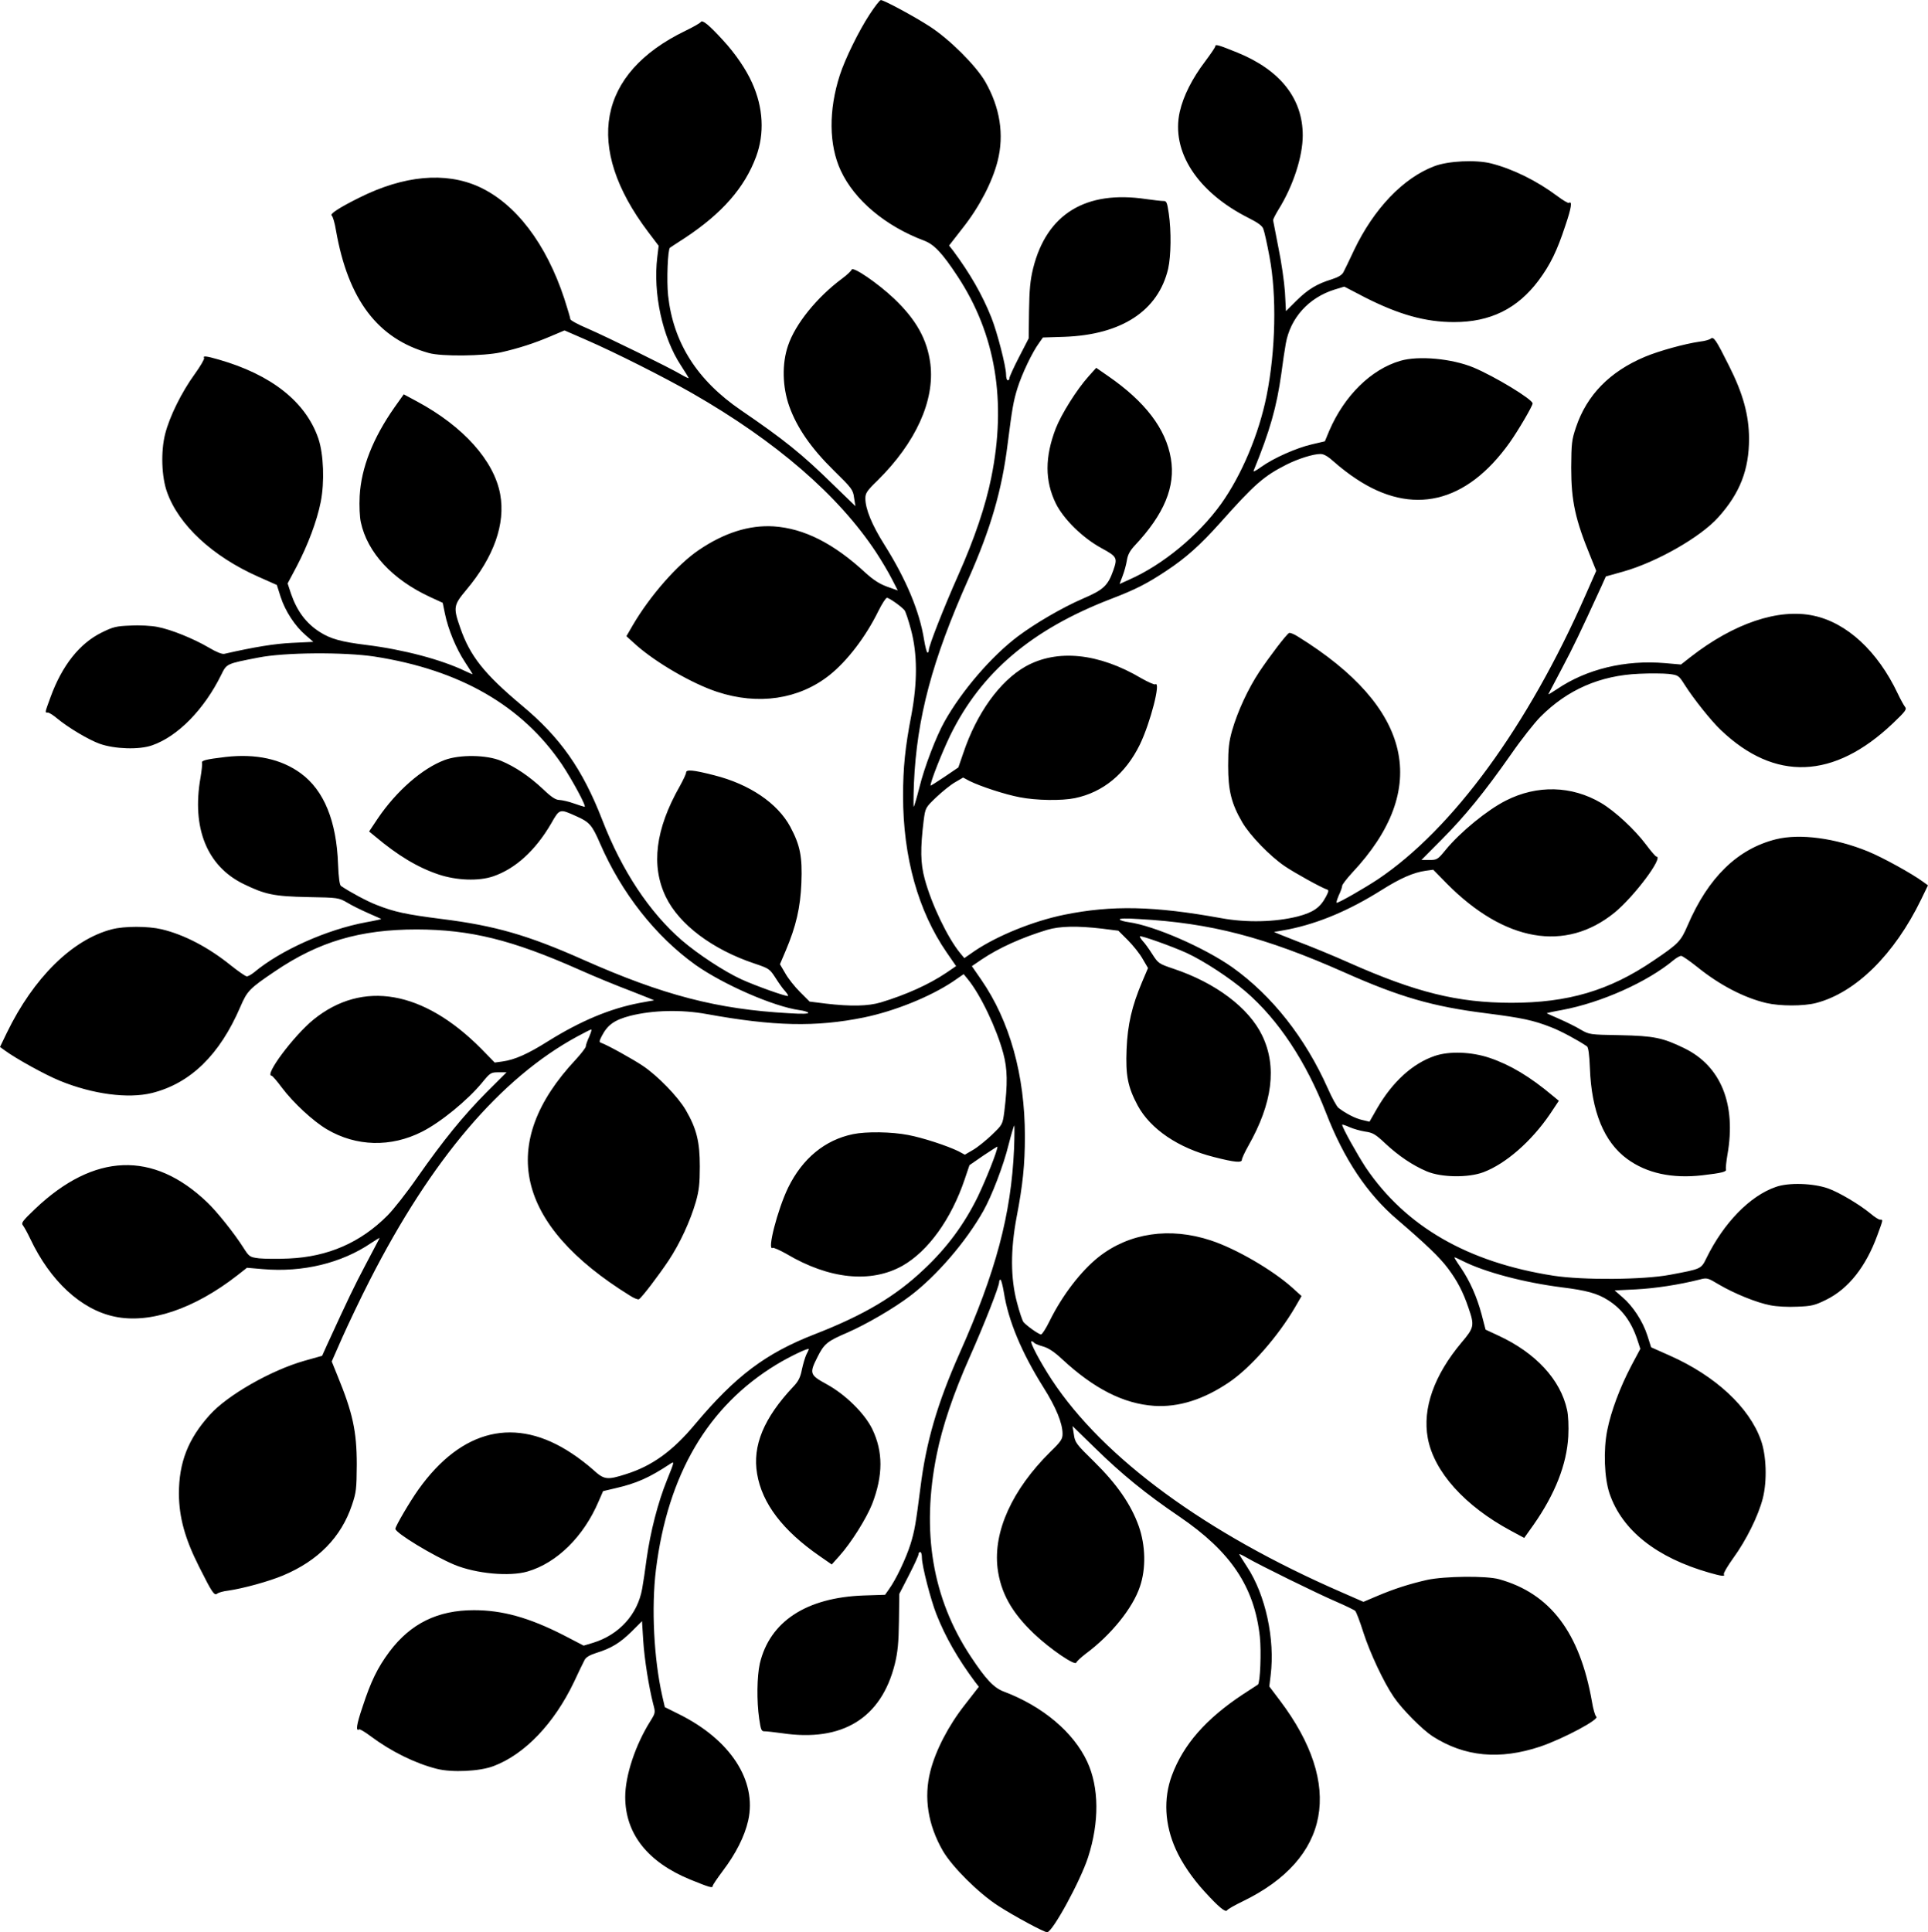
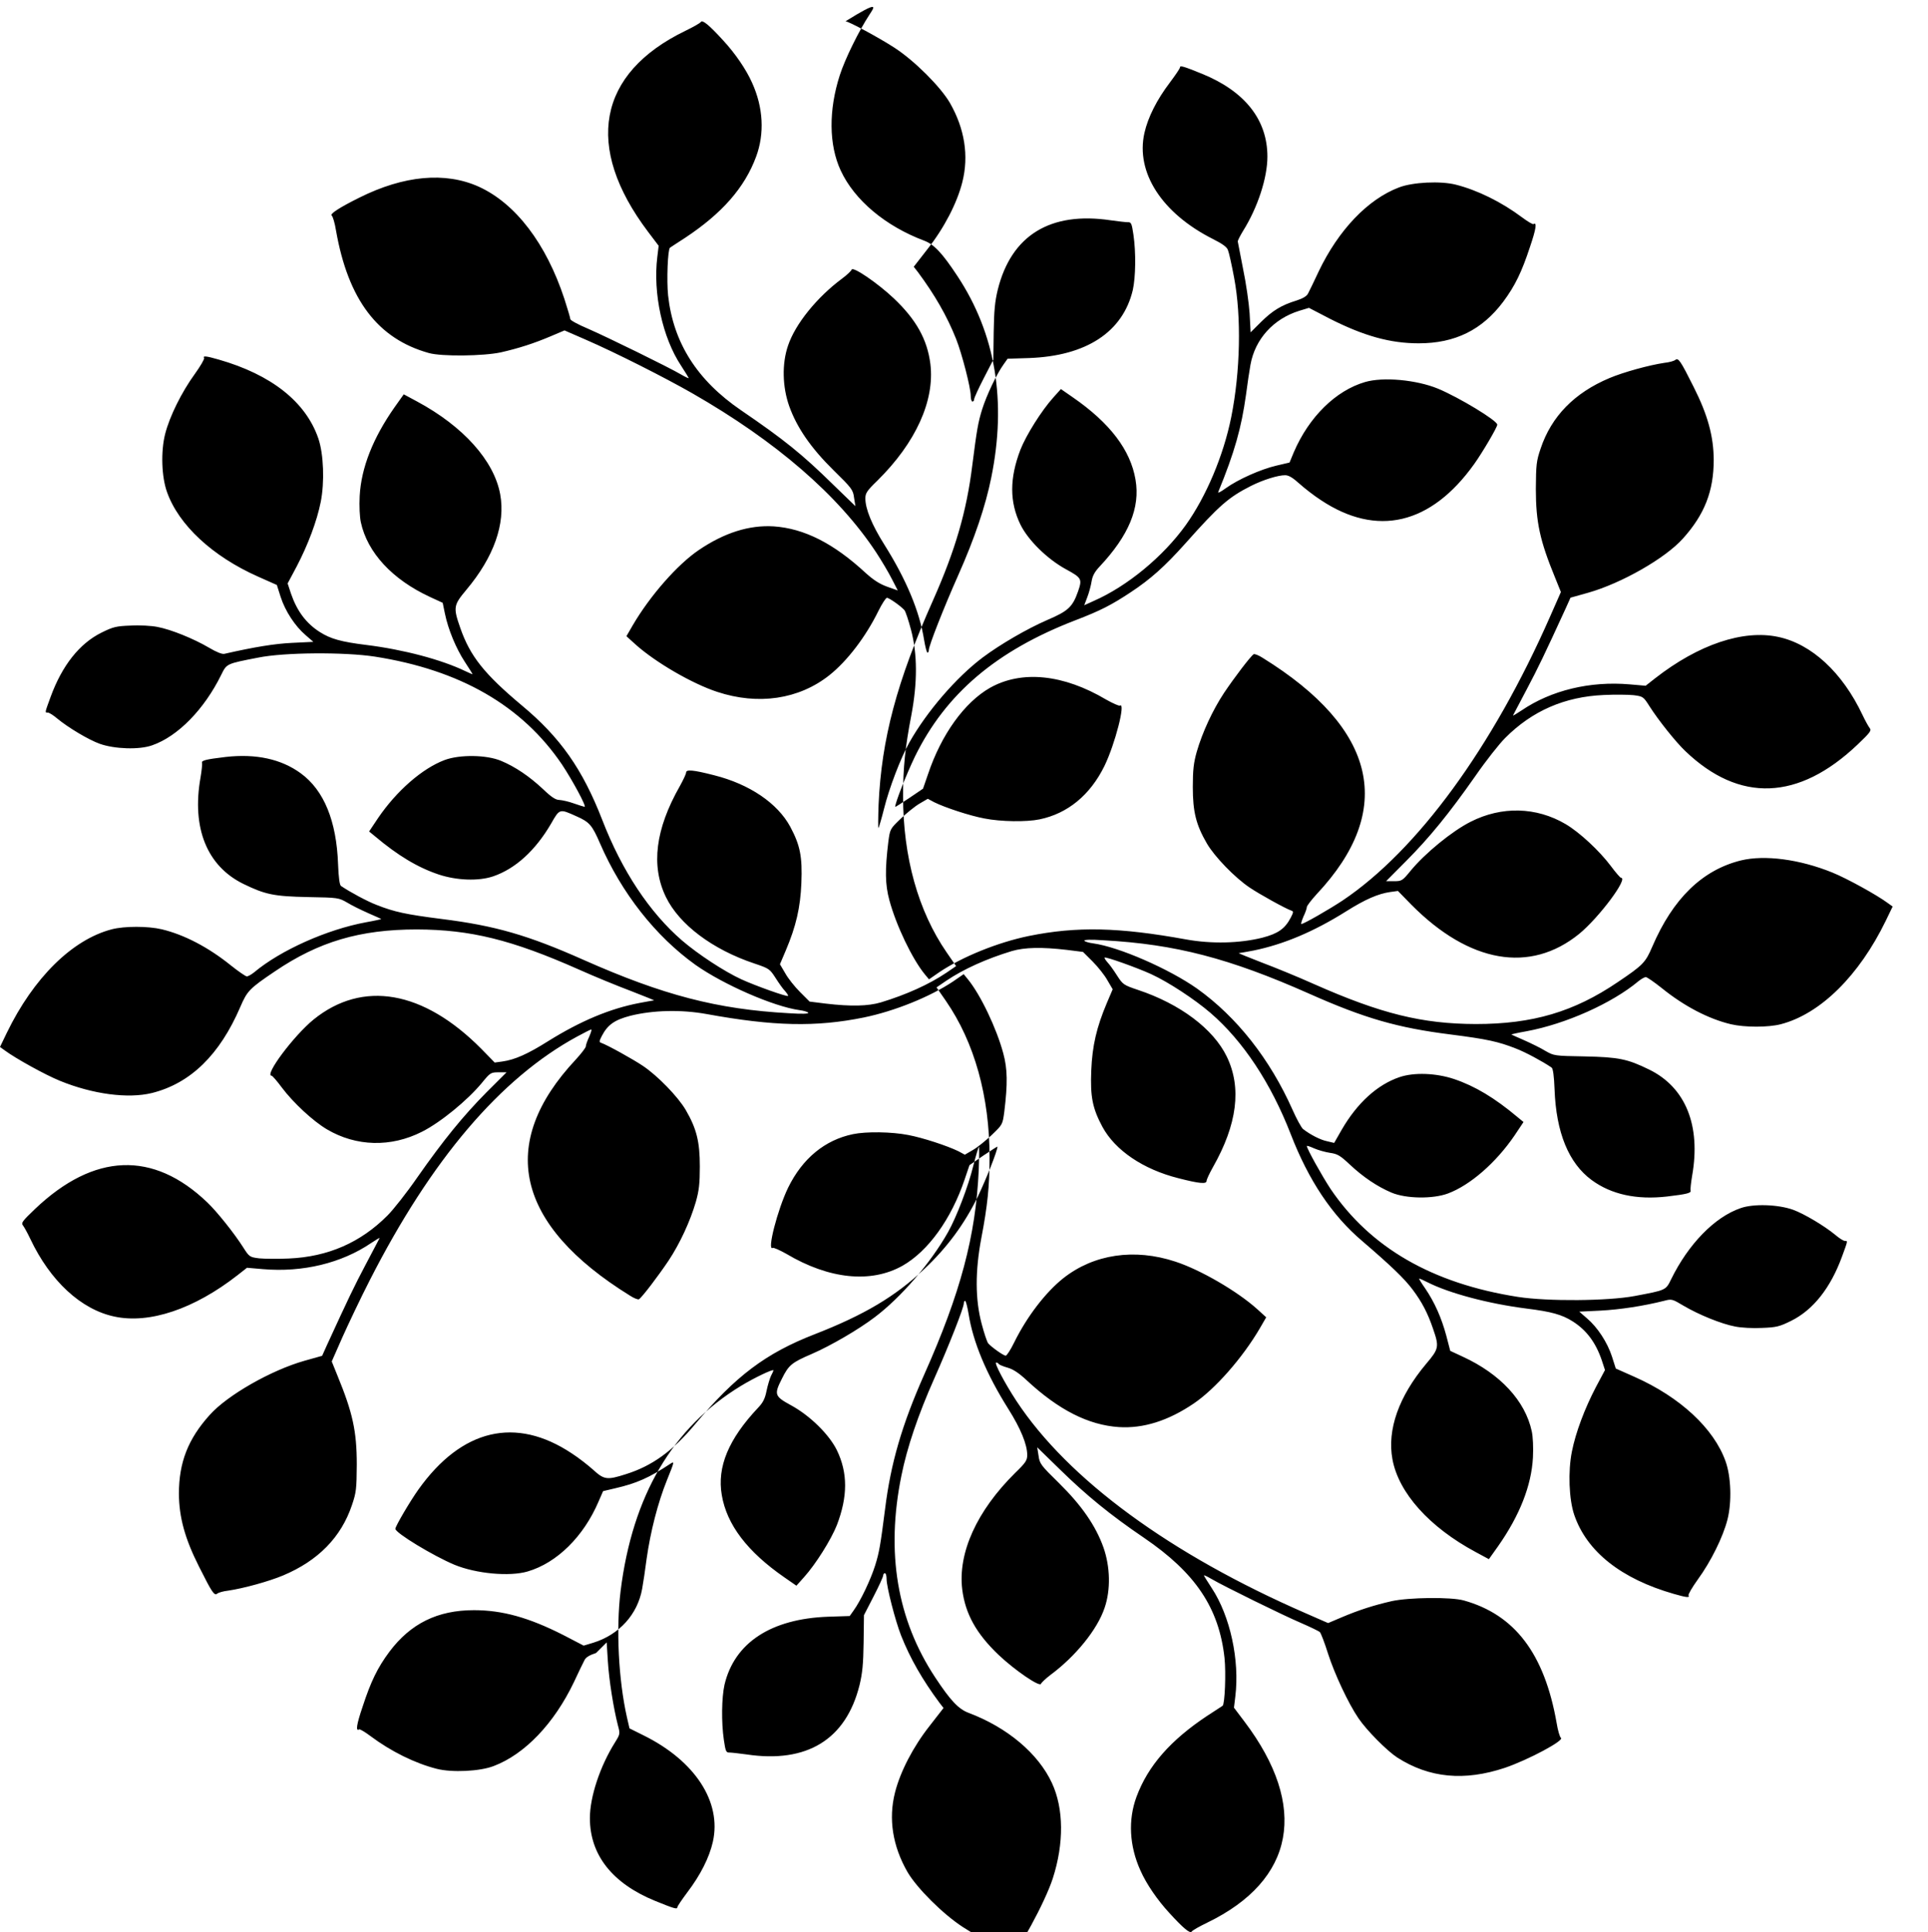
<svg xmlns="http://www.w3.org/2000/svg" version="1.1" id="Layer_1" x="0px" y="0px" width="60px" height="60.127px" viewBox="1194.123 0 60 60.127" enable-background="new 1194.123 0 60 60.127" xml:space="preserve">
  <g transform="translate(0,1247) scale(0.1,-0.1)">
-     <path d="M12211.825,12465.468c-3.379-5.166-7.637-13.857-9.248-18.867c-3.516-10.879-3.408-21.694,0.273-29.639   c4.268-9.224,13.926-17.323,25.986-21.854c3.105-1.172,5.615-3.838,10.361-11.035c11.846-17.959,15.371-38.857,10.508-62.734   c-1.758-8.74-5.166-18.867-10.293-30.381c-4.482-10.078-9.131-21.914-9.131-23.242c0-0.43-0.156-0.801-0.42-0.801   c-0.215,0-0.693,1.811-1.064,4.047c-1.396,8.746-5.498,18.658-12.344,29.537c-3.896,6.176-5.918,11.133-5.918,14.389   c0,1.656,0.479,2.398,3.789,5.596c11.904,11.777,17.832,24.84,16.445,36.246c-0.967,7.627-4.375,13.754-11.318,20.365   c-5.127,4.85-12.822,10.074-13.184,9.004c-0.156-0.424-1.436-1.645-2.949-2.768c-7.842-5.811-14.619-14.18-16.855-20.898   c-1.924-5.596-1.758-12.789,0.371-18.814c2.402-6.719,6.787-13.057,13.828-19.984c5.654-5.547,6.035-6.025,6.357-8.531l0.42-2.611   l-6.885,6.66c-9.766,9.594-15.371,14.072-28.711,23.184c-13.672,9.33-21.084,21.006-22.695,35.717   c-0.488,4.639-0.117,14.336,0.586,14.869c0.117,0.059,2.236,1.498,4.746,3.096c11.436,7.568,18.477,15.561,22.051,25.214   c2.666,7.192,2.246,15.293-1.23,22.969c-1.865,4.214-5.273,9.17-9.014,13.223c-4.326,4.746-6.465,6.499-6.943,5.752   c-0.205-0.366-2.402-1.597-4.814-2.764c-27.324-13.223-31.592-36.094-11.631-62.528l3.311-4.371l-0.42-3.467   c-1.387-11.299,1.592-25.049,7.363-33.793c1.328-2.027,2.393-3.785,2.393-3.893c0-0.16-1.016,0.322-2.295,1.064   c-3.77,2.242-23.271,11.783-29.033,14.287c-3.047,1.279-5.498,2.613-5.498,2.984c0,0.322-0.85,3.203-1.865,6.342   c-5.654,17.168-15.156,29.639-26.631,34.868c-10.42,4.688-23.291,3.516-37.168-3.413c-6.24-3.096-9.336-5.121-8.584-5.596   c0.322-0.219,0.957-2.299,1.328-4.643c3.799-21.582,13.027-33.688,28.896-38.111c3.994-1.123,17.012-0.957,22.412,0.211   c5.605,1.283,10.244,2.773,15.527,5.014l4.277,1.812l6.719-2.93c9.082-3.945,24.395-11.68,33.057-16.637   c26.035-14.922,45.469-31.713,57.207-49.512c1.719-2.621,3.955-6.4,4.912-8.32l1.816-3.52l-3.311,1.176   c-2.354,0.85-4.268,2.08-6.729,4.312c-9.922,9.174-19.111,13.812-28.555,14.453c-7.627,0.473-15.381-1.973-23.32-7.359   c-6.621-4.477-15.156-14.18-20.557-23.402l-1.973-3.414l2.881-2.607c6.191-5.541,17.559-12.152,25.361-14.711   c12.754-4.209,25.4-2.35,34.902,5.17c5.508,4.371,11.328,11.939,15.264,19.99c1.123,2.236,2.305,4.102,2.666,4.102   c0.703,0,4.434-2.66,5.449-3.838c0.371-0.479,1.27-3.197,2.031-6.074c2.031-7.568,2.031-16.42,0.117-26.596   c-1.943-10.029-2.578-16.367-2.578-25.166c0-19.029,4.707-35.816,13.564-48.668l2.939-4.258l-3.047-2.08   c-5.391-3.627-12.49-6.826-20.391-9.219c-3.994-1.176-9.346-1.283-17.08-0.375l-5.078,0.635l-2.988,2.988   c-1.65,1.65-3.73,4.262-4.58,5.811l-1.66,2.822l1.816,4.268c3.203,7.568,4.541,13.324,4.854,21   c0.332,8.16-0.361,11.725-3.467,17.535c-3.955,7.305-12.646,13.223-23.643,15.996c-6.621,1.703-8.76,1.865-8.76,0.85   c0-0.426-0.908-2.35-1.973-4.264c-7.578-13.324-9.023-24.736-4.326-34.438c4.16-8.574,14.473-16.357,27.588-20.732   c4.6-1.543,4.756-1.705,6.582-4.531c1.016-1.602,2.334-3.467,2.988-4.107c0.576-0.688,1.006-1.332,0.85-1.436   c-0.371-0.322-10.098,3.145-14.521,5.172c-5.332,2.451-13.447,7.783-18.418,12.045c-10.137,8.746-18.74,21.695-24.873,37.578   c-6.133,15.781-13.027,25.641-25.098,35.664c-11.572,9.703-16.006,15.24-19.053,23.984c-2.285,6.504-2.129,7.145,1.875,11.939   c8.545,10.186,12.217,20.527,10.518,29.746c-1.924,10.443-11.484,21.107-25.85,28.838l-4.16,2.236l-2.881-4.053   c-6.719-9.59-10.352-18.814-10.83-27.559c-0.166-3.145,0-6.553,0.361-8.209c2.041-9.434,9.785-17.803,21.523-23.236l3.945-1.816   l0.693-3.355c1.016-4.961,3.477-10.879,6.201-15.033c1.328-2.021,2.402-3.73,2.402-3.838c0-0.049-1.025,0.375-2.246,0.961   c-7.412,3.574-19.219,6.715-30.859,8.154c-7.725,0.957-11.045,1.865-14.404,4c-4.287,2.719-7.148,6.557-9.023,12.045l-1.016,3.092   l2.842,5.332c3.457,6.611,6.279,14.072,7.461,20.039c1.221,6.133,0.908,14.873-0.742,19.727   c-3.906,11.406-14.629,19.877-31.025,24.57c-3.896,1.123-5.01,1.23-4.531,0.479c0.146-0.318-1.123-2.5-2.881-4.951   c-4.111-5.654-7.852-13.223-9.238-18.662c-1.396-5.488-1.123-13.379,0.586-18.121c3.633-10.234,14.15-19.99,28.301-26.279   l5.869-2.611l1.172-3.682c1.436-4.479,4.531-9.166,7.793-11.939l2.393-2.08l-6.621-0.316c-5.479-0.264-11.67-1.275-21.084-3.414   c-0.693-0.156-2.451,0.533-4.785,1.924c-4.707,2.77-11.748,5.645-16.025,6.451c-1.816,0.371-5.557,0.586-8.32,0.42   c-4.541-0.156-5.508-0.42-9.082-2.184c-6.875-3.408-12.275-10.234-15.859-20.039c-1.855-5.068-1.807-4.854-0.85-4.854   c0.43,0,1.758-0.854,2.939-1.859c3.418-2.832,9.766-6.617,13.193-7.842c4.629-1.65,12.324-1.92,16.328-0.479   c7.998,2.768,16.221,11.195,21.514,21.963c1.709,3.467,1.592,3.408,11.475,5.326c8.164,1.656,26.797,1.758,36.25,0.322   c26.631-4.154,45.947-15.303,58.34-33.637c3.311-5.01,7.686-13.111,6.992-13.111c-0.273,0.055-1.768,0.484-3.369,1.064   c-1.592,0.586-3.623,1.016-4.473,1.07c-1.123,0-2.471,0.854-5.068,3.354c-4.277,4-8.604,6.934-13.037,8.799   c-4.531,1.92-12.91,2.021-17.617,0.264c-6.943-2.611-14.941-9.59-20.713-18.07l-2.773-4.156l1.816-1.488   c7.158-6.025,13.301-9.707,19.805-11.891c5.605-1.865,12.432-2.133,16.982-0.586c6.885,2.35,13.125,7.994,18.037,16.422   c2.666,4.688,2.627,4.633,7.842,2.289c4.121-1.816,4.922-2.777,7.412-8.529c6.689-15.406,17.256-28.838,29.697-37.744   c8.701-6.129,24.277-12.949,32.334-14.068c1.289-0.16,2.52-0.537,2.734-0.795c0.166-0.381-2.021-0.43-6.035-0.166   c-22.305,1.23-39.072,5.6-63.848,16.582c-17.354,7.725-27.588,10.658-44.141,12.734c-11.25,1.439-14.736,2.188-20.283,4.375   c-2.939,1.117-8.281,3.998-11.104,5.912c-0.42,0.27-0.752,2.617-0.908,6.773c-0.479,13.428-4.375,22.973-11.572,28.252   c-6.094,4.473-13.984,6.182-23.398,5.117c-6.348-0.752-7.627-1.123-7.363-1.865c0.098-0.322-0.107-2.402-0.479-4.586   c-2.773-15.674,2.031-27.504,13.34-33.051c6.777-3.301,9.443-3.887,20.195-4.102c9.326-0.166,9.482-0.215,12.1-1.709   c1.455-0.904,4.434-2.344,6.582-3.301c2.129-0.908,3.945-1.758,4.043-1.816c0.059-0.049-2.031-0.533-4.736-1.012   c-12.129-2.236-26.592-8.686-34.814-15.566c-0.859-0.688-1.865-1.273-2.305-1.273c-0.371,0-2.607,1.543-4.951,3.408   c-6.992,5.648-14.58,9.594-21.523,11.244c-4.307,1.016-11.621,1.016-15.518,0c-12.344-3.197-24.395-15.137-32.676-32.191   l-2.139-4.43l1.553-1.117c3.311-2.451,12.539-7.568,17.139-9.43c10.195-4.16,21.133-5.6,28.555-3.789   c12.012,2.984,21.143,11.885,27.549,26.812c2.129,4.955,2.822,5.703,10.732,11.035c13.662,9.271,26.523,13.061,44.189,13.061   c16.709-0.059,29.512-3.197,50.439-12.475c4.863-2.184,12.168-5.166,16.289-6.715c4.092-1.602,7.314-2.881,7.1-2.881   c-0.156,0-2.188-0.375-4.492-0.801c-9.229-1.758-18.35-5.596-28.447-11.879c-6.348-4.004-10.41-5.816-14.307-6.348l-2.344-0.322   l-4.219,4.32c-17.988,18.125-36.875,21.432-52.158,9.059c-6.143-5.006-15.488-17.48-13.027-17.48c0.215,0,1.67-1.65,3.164-3.682   c3.564-4.742,9.707-10.445,14.033-13.004c9.131-5.381,19.912-5.648,29.57-0.746c5.82,2.934,14.199,9.809,18.682,15.244   c2.568,3.145,2.773,3.252,5.176,3.252h2.461l-6.25-6.236c-7.314-7.412-13.35-14.814-21.572-26.547   c-3.242-4.688-7.412-9.971-9.229-11.777c-8.379-8.424-18.516-12.848-30.693-13.379c-3.408-0.166-7.578-0.107-9.229,0.049   c-2.988,0.375-3.105,0.482-4.971,3.412c-2.773,4.371-8.223,11.197-11.211,14.023c-16.816,16.094-35.176,15.4-53.535-2.025   c-3.955-3.789-4.434-4.375-3.799-5.172c0.381-0.482,1.387-2.295,2.246-4.105c6.24-13.219,15.859-22.066,26.211-24.248   c10.889-2.35,24.824,2.338,38.34,12.891l2.92,2.295l4.971-0.426c12.383-1.064,24.443,1.865,33.633,8.102   c1.592,1.064,2.764,1.762,2.666,1.547c-0.107-0.215-2.031-3.838-4.268-8.105c-3.584-6.762-5.449-10.658-12.178-25.316l-1.436-3.199   l-5.498-1.547c-10.361-2.93-24.033-10.713-29.521-16.895c-6.719-7.461-9.551-14.766-9.551-24.463   c0.039-7.311,1.855-13.971,6.24-22.662c4.121-8.207,4.756-9.164,5.713-8.418c0.381,0.318,1.914,0.748,3.359,0.908   c4.746,0.689,12.705,2.877,17.139,4.742c10.889,4.584,18.047,11.885,21.406,21.908c1.338,3.945,1.436,5.01,1.494,12.578   c0,10.396-1.279,16.148-5.986,27.613l-1.807,4.477l3.311,7.516c1.865,4.16,5.654,12.152,8.496,17.699   c19.15,37.578,40.713,62.949,64.58,75.898c2.188,1.178,4.16,2.193,4.375,2.193s-0.107-1.016-0.635-2.242   c-0.596-1.283-1.064-2.611-1.064-3.041c0-0.371-1.387-2.188-3.096-4.053c-24.561-26.168-18.799-51.436,16.865-73.502   c1.221-0.801,2.49-1.279,2.764-1.117c0.967,0.58,6.094,7.354,9.238,12.045c3.525,5.328,6.738,12.262,8.496,18.34   c0.957,3.408,1.221,5.596,1.221,10.924c0,7.729-1.006,11.781-4.385,17.592c-2.393,4.102-8.691,10.605-13.291,13.697   c-2.979,2.021-11.152,6.557-13.018,7.191c-0.693,0.215-0.635,0.543,0.215,2.188c1.816,3.467,3.955,4.957,8.857,6.24   c7.041,1.758,15.811,1.973,23.75,0.533c20.82-3.789,33.955-4.107,48.906-1.064c9.609,1.973,20.645,6.449,27.754,11.191l3.32,2.295   l1.27-1.549c3.955-4.799,8.965-15.303,11.055-23.086c1.328-4.896,1.387-9.428,0.322-18.174c-0.537-3.994-0.537-3.994-3.857-7.197   c-1.855-1.758-4.473-3.887-5.869-4.688l-2.559-1.494l-1.973,1.07c-3.467,1.699-11.104,4.209-15.645,5.062   c-5.117,1.012-13.115,1.119-17.178,0.264c-8.76-1.807-15.742-7.568-20.186-16.631c-3.311-6.82-6.68-19.936-4.805-18.76   c0.264,0.156,2.197-0.697,4.268-1.865c13.301-7.891,26.279-9.223,36.143-3.682c7.959,4.531,15.156,14.502,19.326,26.871   l1.494,4.418l4.326,2.988c2.402,1.598,4.385,2.881,4.385,2.773c0-1.283-3.486-10.072-6.143-15.619   c-4.219-8.584-9.57-15.83-16.67-22.496c-8.906-8.477-18.73-14.287-34.053-20.254c-15.254-5.922-24.648-13.008-37.256-28.037   c-6.943-8.32-13.34-12.953-21.504-15.512c-5.83-1.865-6.777-1.758-10.146,1.328c-1.602,1.439-4.6,3.789-6.68,5.121   c-17.441,11.621-34.268,7.676-47.764-11.25c-2.617-3.676-7.158-11.406-7.158-12.201c0-1.285,11.797-8.428,18.408-11.197   c6.738-2.768,17.09-3.734,22.744-2.084c9.121,2.666,17.451,10.873,22.1,21.807l1.396,3.197l3.838,0.904   c6.514,1.498,10.518,3.256,17.031,7.572c1.387,0.904,1.387,0.855-0.977-5.01c-2.871-7.09-5.166-16.152-6.348-24.525   c-0.43-3.355-1.064-7.568-1.387-9.326c-1.436-7.994-7.148-14.283-15.205-16.787l-2.998-0.904l-6.455,3.355   c-10.625,5.385-18.838,7.676-27.695,7.676c-11.328,0-19.697-4.16-26.279-12.896c-3.74-5.014-5.811-9.33-8.359-17.113   c-1.943-5.703-2.197-7.779-1.084-7.09c0.205,0.16,1.816-0.801,3.525-2.08c6.406-4.795,13.887-8.477,20.605-10.182   c4.756-1.225,13.447-0.801,17.725,0.855c9.717,3.676,18.838,13.271,24.98,26.117c1.436,3.092,2.939,6.188,3.311,6.881   c0.43,0.85,1.592,1.543,3.574,2.182c4.707,1.441,7.471,3.145,10.996,6.607l3.311,3.305l0.371-5.918   c0.361-5.859,1.768-14.604,3.105-19.824c0.742-2.719,0.693-2.826-0.859-5.336c-4.697-7.461-7.842-17.002-7.842-23.609   c0-11.459,6.992-20.307,20.283-25.746c5.908-2.398,6.943-2.721,6.943-1.973c0,0.316,1.436,2.396,3.145,4.697   c4.004,5.268,6.777,10.707,7.9,15.668c2.773,12.363-5.498,25.156-21.562,33.102l-4.385,2.182l-0.811,3.516   c-2.607,11.621-3.398,27.402-1.963,39.18c3.672,29.693,16.172,50.963,37.52,63.916c4.121,2.5,10.049,5.328,10.049,4.795   c0-0.16-0.332-0.908-0.762-1.709c-0.371-0.795-1.006-2.875-1.377-4.633c-0.479-2.451-1.084-3.678-2.676-5.332   c-9.18-9.756-12.764-18.389-11.26-27.129c1.553-9.225,7.959-17.646,19.531-25.645l3.691-2.559l2.344,2.617   c3.74,4.154,8.486,11.777,10.254,16.25c3.408,8.906,3.408,16.26,0,23.295c-2.412,4.908-8.379,10.771-14.258,13.971   c-5.176,2.826-5.342,3.354-2.832,8.314c2.09,4.209,3.047,5.006,9.297,7.676c5.977,2.613,14.414,7.516,19.551,11.406   c8.203,6.188,17.432,16.895,22.832,26.494c2.617,4.639,6.299,14.229,7.842,20.572c0.801,3.145,1.611,5.863,1.768,6.025   c0.098,0.156,0.098-3.145-0.059-7.301c-0.908-20.42-5.654-38.271-16.973-63.646c-6.934-15.621-10.41-27.613-12.168-41.793   c-1.445-11.299-1.816-13.48-3.096-17.588c-1.396-4.428-4.541-11.035-6.67-13.969l-1.24-1.758l-6.67-0.215   c-17.832-0.635-29.199-8.102-32.295-21.158c-0.898-4.053-1.006-11.67-0.205-17.162c0.527-3.574,0.693-4,1.758-3.945   c0.576,0,2.979-0.27,5.283-0.586c18.828-2.828,30.957,4.639,35.176,21.533c0.908,3.734,1.182,6.611,1.279,13.271l0.107,8.529   l2.988,5.811c1.65,3.199,2.998,6.129,2.998,6.553c0,0.377,0.254,0.693,0.527,0.693c0.312,0,0.527-0.795,0.527-1.811   c0-2.451,2.725-13.057,4.541-17.643c2.832-7.143,6.68-13.803,11.904-20.844l1.279-1.65l-4.307-5.537   c-5.137-6.51-9.141-14.238-10.791-20.738c-2.09-8.207-0.762-16.684,3.896-24.789c2.939-5.016,11.055-13.111,17.236-17.109   c4.854-3.145,14.258-8.213,15.215-8.213c1.66,0,10.41,16.049,12.764,23.402c3.506,10.875,3.408,21.695-0.273,29.635   c-4.268,9.223-13.926,17.324-25.986,21.859c-3.105,1.172-5.615,3.834-10.361,11.031c-11.846,17.963-15.371,38.809-10.508,62.738   c1.758,8.746,5.166,18.873,10.293,30.387c4.482,10.072,9.131,21.904,9.131,23.236c0,0.426,0.166,0.801,0.42,0.801   c0.215,0,0.693-1.816,1.064-4.047c1.387-8.746,5.498-18.658,12.334-29.531c3.906-6.188,5.918-11.143,5.918-14.395   c0-1.65-0.469-2.398-3.779-5.596c-11.904-11.783-17.832-24.84-16.445-36.246c0.967-7.621,4.385-13.754,11.318-20.361   c5.127-4.854,12.822-10.072,13.184-9.008c0.156,0.424,1.494,1.65,2.949,2.773c7.842,5.811,14.619,14.17,16.855,20.889   c1.924,5.596,1.758,12.793-0.371,18.818c-2.402,6.719-6.787,13.061-13.828,19.99c-5.605,5.488-6.035,6.025-6.357,8.525l-0.42,2.611   l7.158-6.977c8.115-7.949,15.674-14.131,26.045-21.162c16.064-10.928,23.379-21.855,25.088-37.422   c0.488-4.635,0.107-14.342-0.596-14.873c-0.107-0.049-2.227-1.49-4.746-3.092c-11.426-7.572-18.467-15.566-22.041-25.209   c-2.666-7.197-2.246-15.303,1.23-22.979c1.865-4.209,5.273-9.166,9.014-13.219c4.326-4.74,6.465-6.504,6.934-5.756   c0.215,0.375,2.402,1.602,4.824,2.773c27.324,13.223,31.592,36.084,11.621,62.523l-3.301,4.371l0.42,3.467   c1.387,11.299-1.592,25.049-7.363,33.793c-1.338,2.021-2.402,3.785-2.402,3.887c0,0.166,1.025-0.316,2.305-1.064   c3.887-2.289,22.246-11.299,27.852-13.695c2.939-1.279,5.615-2.559,5.928-2.881c0.322-0.318,1.494-3.355,2.559-6.768   c2.031-6.295,6.309-15.455,9.453-20.039c2.568-3.789,8.867-10.127,12.061-12.207c9.99-6.396,20.869-7.412,33.525-3.199   c7.314,2.5,18.682,8.58,17.402,9.326c-0.322,0.211-0.957,2.291-1.328,4.639c-3.799,21.588-13.027,33.688-28.896,38.111   c-3.994,1.117-17.012,0.957-22.412-0.215c-5.605-1.279-10.244-2.773-15.527-5.01l-4.277-1.816l-6.826,2.988   c-42.275,18.393-74.053,41.684-90.156,66.098c-3.633,5.543-7.051,11.988-6.309,11.988c0.322,0,0.635-0.205,0.811-0.475   c0.156-0.215,1.377-0.742,2.725-1.117c1.709-0.479,3.516-1.656,5.967-3.945c9.932-9.225,19.16-13.912,28.672-14.551   c7.627-0.484,15.381,1.967,23.32,7.354c6.621,4.477,15.166,14.18,20.557,23.398l1.973,3.412l-2.881,2.613   c-6.191,5.541-17.559,12.152-25.361,14.707c-12.754,4.213-25.4,2.348-34.912-5.166c-5.498-4.375-11.318-11.943-15.254-19.938   c-1.123-2.289-2.305-4.154-2.666-4.154c-0.703,0-4.434,2.666-5.449,3.838c-0.371,0.479-1.279,3.197-2.031,6.078   c-2.031,7.568-2.031,16.416-0.117,26.592c1.934,10.025,2.578,16.363,2.578,25.162c0,19.033-4.707,35.82-13.555,48.672l-2.949,4.262   l3.047,2.076c5.391,3.627,12.49,6.826,20.391,9.223c3.994,1.172,9.336,1.279,17.08,0.371l5.068-0.639l2.998-2.984   c1.65-1.654,3.73-4.268,4.58-5.811l1.66-2.826l-1.816-4.264c-3.203-7.568-4.541-13.324-4.854-21.006   c-0.332-8.148,0.361-11.723,3.467-17.533c3.955-7.301,12.646-13.219,23.643-15.992c6.621-1.703,8.77-1.859,8.77-0.85   c0,0.426,0.898,2.344,1.973,4.264c7.568,13.324,9.023,24.73,4.316,34.434c-4.16,8.584-14.473,16.367-27.598,20.736   c-4.59,1.543-4.746,1.705-6.572,4.531c-1.016,1.598-2.344,3.463-2.988,4.102c-0.576,0.693-1.006,1.334-0.85,1.441   c0.371,0.316,10.088-3.145,14.521-5.172c5.332-2.451,13.457-7.783,18.418-12.045c10.137-8.74,18.789-21.803,24.98-37.74   c5.547-14.336,12.812-25.268,22.256-33.262c8.809-7.568,13.086-11.621,15.703-15.137c2.881-3.842,4.688-7.305,6.348-12.211   c1.914-5.537,1.807-6.178-2.139-10.816c-8.545-10.18-12.217-20.521-10.518-29.746c1.924-10.449,11.484-21.107,25.85-28.832   l4.16-2.242l2.881,4.049c6.719,9.594,10.352,18.818,10.83,27.559c0.166,3.145,0,6.557-0.371,8.207   c-2.031,9.434-9.775,17.809-21.465,23.193l-3.896,1.812l-1.221,4.688c-1.504,5.6-3.633,10.395-6.562,14.717   c-1.191,1.699-2.041,3.086-1.885,3.086c0.176,0,1.299-0.479,2.52-1.113c6.836-3.473,19.111-6.719,30.859-8.213   c7.725-0.963,11.045-1.865,14.404-4c4.277-2.715,7.148-6.553,9.023-12.041l1.016-3.096l-2.842-5.326   c-3.457-6.617-6.279-14.072-7.461-20.049c-1.23-6.129-0.918-14.869,0.742-19.717c3.906-11.412,14.629-19.889,31.025-24.576   c3.896-1.123,5.01-1.225,4.531-0.482c-0.156,0.322,1.123,2.504,2.881,4.961c4.111,5.645,7.842,13.213,9.238,18.652   c1.396,5.492,1.123,13.379-0.586,18.125c-3.633,10.234-14.15,19.99-28.301,26.279l-5.869,2.607l-1.172,3.686   c-1.445,4.473-4.531,9.166-7.793,11.934l-2.393,2.08l6.621,0.322c6.025,0.318,13.389,1.436,19.746,3.037   c2.402,0.641,2.559,0.586,6.123-1.543c4.707-2.773,11.748-5.648,16.025-6.449c1.816-0.377,5.557-0.586,8.32-0.43   c4.541,0.16,5.508,0.43,9.072,2.188c6.885,3.408,12.285,10.234,15.869,20.043c1.855,5.064,1.807,4.85,0.85,4.85   c-0.43,0-1.758,0.854-2.939,1.865c-3.418,2.826-9.766,6.605-13.193,7.836c-4.629,1.65-12.324,1.92-16.328,0.479   c-8.057-2.773-16.221-11.195-21.553-22.07c-1.719-3.516-1.553-3.412-11.436-5.273c-8.271-1.547-26.963-1.703-36.25-0.268   c-26.631,4.16-45.947,15.297-58.35,33.637c-2.656,4.049-7.363,12.471-7.363,13.326c0,0.156,1.016-0.162,2.305-0.752   c1.221-0.533,3.467-1.168,4.912-1.383c2.295-0.322,3.145-0.801,6.143-3.623c4.209-3.945,8.584-6.875,12.969-8.74   c4.531-1.924,12.91-2.031,17.617-0.268c6.943,2.607,14.941,9.594,20.713,18.066l2.773,4.16l-1.816,1.494   c-7.158,6.02-13.301,9.697-19.805,11.885c-5.605,1.869-12.432,2.133-16.982,0.586c-6.885-2.344-13.125-7.994-17.979-16.367   l-2.344-4.102l-2.256,0.537c-2.07,0.42-5.234,2.074-7.422,3.779c-0.527,0.43-2.021,3.148-3.291,6.025   c-7.002,15.723-17.305,28.838-29.697,37.686c-8.701,6.127-24.277,12.953-32.334,14.072c-1.289,0.16-2.52,0.531-2.734,0.801   c-0.166,0.371,2.021,0.43,6.035,0.156c22.305-1.227,39.072-5.596,63.848-16.578c17.354-7.725,27.588-10.658,44.141-12.738   c11.25-1.441,14.736-2.184,20.283-4.371c2.939-1.123,8.271-3.994,11.094-5.918c0.43-0.268,0.762-2.607,0.918-6.768   c0.488-13.432,4.375-22.973,11.572-28.252c6.094-4.477,13.984-6.182,23.389-5.111c6.357,0.742,7.637,1.117,7.373,1.865   c-0.098,0.316,0.107,2.396,0.479,4.58c2.764,15.668-2.031,27.504-13.34,33.051c-6.777,3.307-9.443,3.887-20.195,4.107   c-9.326,0.156-9.482,0.205-12.1,1.699c-1.455,0.908-4.434,2.348-6.582,3.311c-2.129,0.902-3.945,1.758-4.043,1.807   c-0.059,0.053,2.031,0.537,4.736,1.016c12.129,2.24,26.592,8.686,34.814,15.566c0.859,0.693,1.875,1.279,2.305,1.279   c0.371,0,2.607-1.549,4.951-3.414c6.992-5.654,14.58-9.6,21.523-11.25c4.307-1.01,11.621-1.01,15.518,0   c12.344,3.203,24.395,15.143,32.676,32.197l2.139,4.424l-1.553,1.119c-3.311,2.451-12.549,7.568-17.139,9.434   c-10.195,4.16-21.143,5.6-28.555,3.789c-12.012-2.988-21.143-11.891-27.549-26.816c-2.129-4.957-2.822-5.703-10.732-11.031   c-13.662-9.277-26.523-13.057-44.189-13.057c-16.709,0.049-29.512,3.199-50.439,12.471c-4.863,2.184-12.168,5.172-16.289,6.719   c-4.092,1.592-7.256,2.877-7.041,2.877c0.205,0,2.285,0.371,4.541,0.795c9.395,1.92,18.789,5.869,28.877,12.207   c5.918,3.73,9.98,5.494,13.77,6.025l2.344,0.318l4.219-4.316c17.988-18.121,36.875-21.432,52.158-9.062   c6.133,5.01,15.488,17.484,13.027,17.484c-0.215,0-1.67,1.656-3.164,3.678c-3.564,4.746-9.707,10.449-14.033,13.008   c-9.131,5.381-19.912,5.648-29.57,0.746c-5.82-2.93-14.199-9.809-18.682-15.244c-2.568-3.145-2.773-3.256-5.186-3.256h-2.451   l6.25,6.293c7.314,7.354,13.35,14.766,21.572,26.494c3.242,4.688,7.412,9.967,9.229,11.773   c8.389,8.428,18.516,12.852,30.693,13.379c3.418,0.166,7.578,0.117,9.229-0.049c2.988-0.377,3.105-0.479,4.971-3.414   c2.773-4.365,8.213-11.191,11.201-14.018c16.816-16.094,35.186-15.406,53.545,2.025c3.955,3.785,4.434,4.375,3.799,5.172   c-0.381,0.482-1.387,2.289-2.246,4.105c-6.25,13.219-15.859,22.066-26.211,24.254c-10.889,2.344-24.824-2.35-38.34-12.9   l-2.92-2.295l-4.971,0.43c-12.383,1.068-24.453-1.865-33.633-8.105c-1.592-1.064-2.764-1.758-2.666-1.543   c0.107,0.209,2.021,3.838,4.268,8.105c3.584,6.768,5.449,10.658,12.178,25.316l1.436,3.199l5.498,1.543   c10.361,2.934,24.033,10.717,29.521,16.895c6.719,7.471,9.551,14.77,9.551,24.473c-0.039,7.299-1.855,13.965-6.24,22.65   c-4.111,8.209-4.756,9.17-5.713,8.424c-0.371-0.322-1.865-0.748-3.359-0.904c-4.746-0.693-12.705-2.881-17.139-4.746   c-10.889-4.584-18.047-11.889-21.406-21.908c-1.338-3.945-1.436-5.016-1.494-12.578c0-10.396,1.279-16.152,5.986-27.613   l1.807-4.477l-3.311-7.516c-17.93-40.834-41.367-72.865-64.639-88.486c-4.277-2.822-12.07-7.299-12.812-7.299   c-0.215,0,0.107,1.01,0.635,2.289c0.596,1.227,1.064,2.559,1.064,2.984c0,0.371,1.387,2.188,3.096,4.053   c24.561,26.172,18.799,51.436-16.865,73.506c-1.221,0.801-2.5,1.279-2.764,1.123c-0.967-0.592-6.094-7.359-9.238-12.051   c-3.525-5.332-6.738-12.262-8.496-18.336c-0.957-3.412-1.221-5.596-1.221-10.928c0-7.729,1.006-11.777,4.385-17.588   c2.393-4.105,8.682-10.609,13.291-13.705c2.979-2.021,11.143-6.553,13.018-7.193c0.693-0.215,0.635-0.531-0.215-2.182   c-1.816-3.467-3.955-4.961-8.857-6.24c-7.041-1.758-15.811-1.969-23.75-0.527c-20.82,3.779-33.955,4.102-48.906,1.064   c-9.609-1.973-20.654-6.451-27.754-11.197l-3.311-2.295l-1.289,1.549c-3.945,4.799-8.955,15.297-11.045,23.086   c-1.328,4.902-1.387,9.434-0.322,18.174c0.537,3.994,0.537,3.994,3.857,7.191c1.855,1.758,4.473,3.893,5.869,4.693l2.559,1.494   l1.973-1.064c3.467-1.709,11.104-4.215,15.645-5.064c5.117-1.016,13.115-1.123,17.178-0.273c8.75,1.816,15.742,7.568,20.186,16.637   c3.311,6.82,6.67,19.932,4.805,18.764c-0.264-0.166-2.197,0.689-4.277,1.861c-13.291,7.891-26.27,9.223-36.133,3.682   c-7.959-4.537-15.166-14.502-19.326-26.924l-1.543-4.473l-4.326-2.936c-2.354-1.596-4.336-2.822-4.336-2.719   c0,1.279,3.486,10.127,6.133,15.619c9.58,19.566,25.312,32.939,49.922,42.432c7.803,2.984,11.318,4.795,17.344,8.795   c6.045,3.998,10.479,7.939,16.826,15.033c10.625,11.939,13.506,14.443,20.547,18.014c3.73,1.865,8.34,3.305,10.566,3.305   c1.123,0,2.363-0.746,4.434-2.611c1.602-1.441,4.6-3.779,6.68-5.117c17.441-11.617,34.268-7.676,47.764,11.244   c2.617,3.682,7.158,11.406,7.158,12.213c0,1.273-11.797,8.418-18.418,11.191c-6.729,2.773-17.08,3.73-22.734,2.074   c-9.121-2.66-17.451-10.869-22.148-21.797l-1.348-3.252l-4.102-0.961c-4.805-1.119-11.904-4.264-15.752-7.037   c-1.436-1.059-2.5-1.596-2.354-1.225c5.137,12.529,7.207,19.941,8.662,30.332c0.43,3.359,1.064,7.568,1.387,9.326   c1.436,7.998,7.148,14.287,15.205,16.791l2.998,0.908l6.455-3.359c10.625-5.385,18.838-7.676,27.695-7.676   c11.328,0,19.697,4.156,26.279,12.9c3.73,5.01,5.801,9.326,8.359,17.109c1.943,5.703,2.197,7.783,1.084,7.09   c-0.205-0.156-1.816,0.801-3.525,2.076c-6.406,4.794-13.887,8.476-20.605,10.185c-4.756,1.221-13.447,0.801-17.725-0.854   c-9.717-3.677-18.838-13.271-24.98-26.123c-1.436-3.09-2.939-6.176-3.311-6.869c-0.43-0.85-1.602-1.549-3.574-2.188   c-4.707-1.436-7.471-3.145-10.996-6.611l-3.311-3.301l-0.312,5.912c-0.215,3.199-1.123,9.492-2.041,13.863   c-0.85,4.424-1.602,8.262-1.65,8.525c0,0.316,0.742,1.758,1.65,3.256c4.6,7.354,7.578,16.577,7.578,23.13   c0,11.46-6.992,20.308-20.283,25.747c-5.918,2.393-6.943,2.715-6.943,1.973c0-0.322-1.436-2.402-3.145-4.692   c-4.004-5.278-6.777-10.713-7.9-15.669c-2.773-12.314,5.459-25,21.309-32.998c2.979-1.494,4.385-2.504,4.688-3.461   c0.322-0.748,1.182-4.645,1.924-8.639c2.295-12.152,1.924-29.16-0.898-43.281c-2.422-12.045-7.803-24.73-14.15-33.633   c-7.051-9.814-18.203-19.033-28.662-23.617l-2.939-1.334l0.947,2.506c0.547,1.387,1.123,3.574,1.338,4.902   c0.264,1.709,0.967,2.982,2.412,4.535c9.18,9.752,12.764,18.389,11.26,27.135c-1.553,9.219-7.959,17.641-19.531,25.635   l-3.691,2.559l-2.344-2.613c-3.74-4.154-8.496-11.781-10.254-16.254c-3.408-8.902-3.408-16.26,0-23.297   c2.412-4.902,8.379-10.771,14.258-13.959c4.795-2.617,5.01-2.988,3.682-6.826c-1.699-4.854-3.096-6.133-9.453-8.854   c-6.514-2.822-14.893-7.725-20.234-11.729c-8.223-6.176-17.441-16.895-22.842-26.488c-2.617-4.635-6.299-14.234-7.852-20.572   c-0.791-3.145-1.602-5.863-1.758-6.025c-0.098-0.16-0.098,3.145,0.059,7.301c0.908,20.414,5.654,38.275,16.973,63.646   c6.934,15.621,10.41,27.613,12.168,41.793c1.445,11.299,1.816,13.486,3.096,17.588c1.396,4.424,4.541,11.035,6.67,13.969   l1.24,1.758l6.67,0.211c17.832,0.639,29.199,8.1,32.295,21.162c0.898,4.047,1.006,11.674,0.205,17.168   c-0.527,3.564-0.693,3.988-1.758,3.939c-0.586,0-2.979,0.264-5.283,0.592c-18.828,2.821-30.957-4.645-35.176-21.539   c-0.908-3.73-1.172-6.611-1.279-13.271l-0.107-8.535l-2.988-5.805c-1.65-3.193-2.998-6.133-2.998-6.559   c0-0.365-0.205-0.693-0.527-0.693c-0.273,0-0.527,0.801-0.527,1.812c0,2.455-2.725,13.061-4.541,17.646   c-2.832,7.143-6.68,13.803-11.904,20.84l-1.289,1.65l4.316,5.547c5.137,6.504,9.141,14.228,10.791,20.736   c2.09,8.208,0.762,16.685-3.896,24.785c-2.939,5.01-11.055,13.11-17.236,17.109c-4.854,3.145-14.258,8.208-15.215,8.208   C12215.019,12469.999,12213.466,12467.978,12211.825,12465.468z" />
+     <path d="M12211.825,12465.468c-3.379-5.166-7.637-13.857-9.248-18.867c-3.516-10.879-3.408-21.694,0.273-29.639   c4.268-9.224,13.926-17.323,25.986-21.854c3.105-1.172,5.615-3.838,10.361-11.035c11.846-17.959,15.371-38.857,10.508-62.734   c-1.758-8.74-5.166-18.867-10.293-30.381c-4.482-10.078-9.131-21.914-9.131-23.242c0-0.43-0.156-0.801-0.42-0.801   c-0.215,0-0.693,1.811-1.064,4.047c-1.396,8.746-5.498,18.658-12.344,29.537c-3.896,6.176-5.918,11.133-5.918,14.389   c0,1.656,0.479,2.398,3.789,5.596c11.904,11.777,17.832,24.84,16.445,36.246c-0.967,7.627-4.375,13.754-11.318,20.365   c-5.127,4.85-12.822,10.074-13.184,9.004c-0.156-0.424-1.436-1.645-2.949-2.768c-7.842-5.811-14.619-14.18-16.855-20.898   c-1.924-5.596-1.758-12.789,0.371-18.814c2.402-6.719,6.787-13.057,13.828-19.984c5.654-5.547,6.035-6.025,6.357-8.531l0.42-2.611   l-6.885,6.66c-9.766,9.594-15.371,14.072-28.711,23.184c-13.672,9.33-21.084,21.006-22.695,35.717   c-0.488,4.639-0.117,14.336,0.586,14.869c0.117,0.059,2.236,1.498,4.746,3.096c11.436,7.568,18.477,15.561,22.051,25.214   c2.666,7.192,2.246,15.293-1.23,22.969c-1.865,4.214-5.273,9.17-9.014,13.223c-4.326,4.746-6.465,6.499-6.943,5.752   c-0.205-0.366-2.402-1.597-4.814-2.764c-27.324-13.223-31.592-36.094-11.631-62.528l3.311-4.371l-0.42-3.467   c-1.387-11.299,1.592-25.049,7.363-33.793c1.328-2.027,2.393-3.785,2.393-3.893c0-0.16-1.016,0.322-2.295,1.064   c-3.77,2.242-23.271,11.783-29.033,14.287c-3.047,1.279-5.498,2.613-5.498,2.984c0,0.322-0.85,3.203-1.865,6.342   c-5.654,17.168-15.156,29.639-26.631,34.868c-10.42,4.688-23.291,3.516-37.168-3.413c-6.24-3.096-9.336-5.121-8.584-5.596   c0.322-0.219,0.957-2.299,1.328-4.643c3.799-21.582,13.027-33.688,28.896-38.111c3.994-1.123,17.012-0.957,22.412,0.211   c5.605,1.283,10.244,2.773,15.527,5.014l4.277,1.812l6.719-2.93c9.082-3.945,24.395-11.68,33.057-16.637   c26.035-14.922,45.469-31.713,57.207-49.512c1.719-2.621,3.955-6.4,4.912-8.32l1.816-3.52l-3.311,1.176   c-2.354,0.85-4.268,2.08-6.729,4.312c-9.922,9.174-19.111,13.812-28.555,14.453c-7.627,0.473-15.381-1.973-23.32-7.359   c-6.621-4.477-15.156-14.18-20.557-23.402l-1.973-3.414l2.881-2.607c6.191-5.541,17.559-12.152,25.361-14.711   c12.754-4.209,25.4-2.35,34.902,5.17c5.508,4.371,11.328,11.939,15.264,19.99c1.123,2.236,2.305,4.102,2.666,4.102   c0.703,0,4.434-2.66,5.449-3.838c0.371-0.479,1.27-3.197,2.031-6.074c2.031-7.568,2.031-16.42,0.117-26.596   c-1.943-10.029-2.578-16.367-2.578-25.166c0-19.029,4.707-35.816,13.564-48.668l2.939-4.258l-3.047-2.08   c-5.391-3.627-12.49-6.826-20.391-9.219c-3.994-1.176-9.346-1.283-17.08-0.375l-5.078,0.635l-2.988,2.988   c-1.65,1.65-3.73,4.262-4.58,5.811l-1.66,2.822l1.816,4.268c3.203,7.568,4.541,13.324,4.854,21   c0.332,8.16-0.361,11.725-3.467,17.535c-3.955,7.305-12.646,13.223-23.643,15.996c-6.621,1.703-8.76,1.865-8.76,0.85   c0-0.426-0.908-2.35-1.973-4.264c-7.578-13.324-9.023-24.736-4.326-34.438c4.16-8.574,14.473-16.357,27.588-20.732   c4.6-1.543,4.756-1.705,6.582-4.531c1.016-1.602,2.334-3.467,2.988-4.107c0.576-0.688,1.006-1.332,0.85-1.436   c-0.371-0.322-10.098,3.145-14.521,5.172c-5.332,2.451-13.447,7.783-18.418,12.045c-10.137,8.746-18.74,21.695-24.873,37.578   c-6.133,15.781-13.027,25.641-25.098,35.664c-11.572,9.703-16.006,15.24-19.053,23.984c-2.285,6.504-2.129,7.145,1.875,11.939   c8.545,10.186,12.217,20.527,10.518,29.746c-1.924,10.443-11.484,21.107-25.85,28.838l-4.16,2.236l-2.881-4.053   c-6.719-9.59-10.352-18.814-10.83-27.559c-0.166-3.145,0-6.553,0.361-8.209c2.041-9.434,9.785-17.803,21.523-23.236l3.945-1.816   l0.693-3.355c1.016-4.961,3.477-10.879,6.201-15.033c1.328-2.021,2.402-3.73,2.402-3.838c0-0.049-1.025,0.375-2.246,0.961   c-7.412,3.574-19.219,6.715-30.859,8.154c-7.725,0.957-11.045,1.865-14.404,4c-4.287,2.719-7.148,6.557-9.023,12.045l-1.016,3.092   l2.842,5.332c3.457,6.611,6.279,14.072,7.461,20.039c1.221,6.133,0.908,14.873-0.742,19.727   c-3.906,11.406-14.629,19.877-31.025,24.57c-3.896,1.123-5.01,1.23-4.531,0.479c0.146-0.318-1.123-2.5-2.881-4.951   c-4.111-5.654-7.852-13.223-9.238-18.662c-1.396-5.488-1.123-13.379,0.586-18.121c3.633-10.234,14.15-19.99,28.301-26.279   l5.869-2.611l1.172-3.682c1.436-4.479,4.531-9.166,7.793-11.939l2.393-2.08l-6.621-0.316c-5.479-0.264-11.67-1.275-21.084-3.414   c-0.693-0.156-2.451,0.533-4.785,1.924c-4.707,2.77-11.748,5.645-16.025,6.451c-1.816,0.371-5.557,0.586-8.32,0.42   c-4.541-0.156-5.508-0.42-9.082-2.184c-6.875-3.408-12.275-10.234-15.859-20.039c-1.855-5.068-1.807-4.854-0.85-4.854   c0.43,0,1.758-0.854,2.939-1.859c3.418-2.832,9.766-6.617,13.193-7.842c4.629-1.65,12.324-1.92,16.328-0.479   c7.998,2.768,16.221,11.195,21.514,21.963c1.709,3.467,1.592,3.408,11.475,5.326c8.164,1.656,26.797,1.758,36.25,0.322   c26.631-4.154,45.947-15.303,58.34-33.637c3.311-5.01,7.686-13.111,6.992-13.111c-0.273,0.055-1.768,0.484-3.369,1.064   c-1.592,0.586-3.623,1.016-4.473,1.07c-1.123,0-2.471,0.854-5.068,3.354c-4.277,4-8.604,6.934-13.037,8.799   c-4.531,1.92-12.91,2.021-17.617,0.264c-6.943-2.611-14.941-9.59-20.713-18.07l-2.773-4.156l1.816-1.488   c7.158-6.025,13.301-9.707,19.805-11.891c5.605-1.865,12.432-2.133,16.982-0.586c6.885,2.35,13.125,7.994,18.037,16.422   c2.666,4.688,2.627,4.633,7.842,2.289c4.121-1.816,4.922-2.777,7.412-8.529c6.689-15.406,17.256-28.838,29.697-37.744   c8.701-6.129,24.277-12.949,32.334-14.068c1.289-0.16,2.52-0.537,2.734-0.795c0.166-0.381-2.021-0.43-6.035-0.166   c-22.305,1.23-39.072,5.6-63.848,16.582c-17.354,7.725-27.588,10.658-44.141,12.734c-11.25,1.439-14.736,2.188-20.283,4.375   c-2.939,1.117-8.281,3.998-11.104,5.912c-0.42,0.27-0.752,2.617-0.908,6.773c-0.479,13.428-4.375,22.973-11.572,28.252   c-6.094,4.473-13.984,6.182-23.398,5.117c-6.348-0.752-7.627-1.123-7.363-1.865c0.098-0.322-0.107-2.402-0.479-4.586   c-2.773-15.674,2.031-27.504,13.34-33.051c6.777-3.301,9.443-3.887,20.195-4.102c9.326-0.166,9.482-0.215,12.1-1.709   c1.455-0.904,4.434-2.344,6.582-3.301c2.129-0.908,3.945-1.758,4.043-1.816c0.059-0.049-2.031-0.533-4.736-1.012   c-12.129-2.236-26.592-8.686-34.814-15.566c-0.859-0.688-1.865-1.273-2.305-1.273c-0.371,0-2.607,1.543-4.951,3.408   c-6.992,5.648-14.58,9.594-21.523,11.244c-4.307,1.016-11.621,1.016-15.518,0c-12.344-3.197-24.395-15.137-32.676-32.191   l-2.139-4.43l1.553-1.117c3.311-2.451,12.539-7.568,17.139-9.43c10.195-4.16,21.133-5.6,28.555-3.789   c12.012,2.984,21.143,11.885,27.549,26.812c2.129,4.955,2.822,5.703,10.732,11.035c13.662,9.271,26.523,13.061,44.189,13.061   c16.709-0.059,29.512-3.197,50.439-12.475c4.863-2.184,12.168-5.166,16.289-6.715c4.092-1.602,7.314-2.881,7.1-2.881   c-0.156,0-2.188-0.375-4.492-0.801c-9.229-1.758-18.35-5.596-28.447-11.879c-6.348-4.004-10.41-5.816-14.307-6.348l-2.344-0.322   l-4.219,4.32c-17.988,18.125-36.875,21.432-52.158,9.059c-6.143-5.006-15.488-17.48-13.027-17.48c0.215,0,1.67-1.65,3.164-3.682   c3.564-4.742,9.707-10.445,14.033-13.004c9.131-5.381,19.912-5.648,29.57-0.746c5.82,2.934,14.199,9.809,18.682,15.244   c2.568,3.145,2.773,3.252,5.176,3.252h2.461l-6.25-6.236c-7.314-7.412-13.35-14.814-21.572-26.547   c-3.242-4.688-7.412-9.971-9.229-11.777c-8.379-8.424-18.516-12.848-30.693-13.379c-3.408-0.166-7.578-0.107-9.229,0.049   c-2.988,0.375-3.105,0.482-4.971,3.412c-2.773,4.371-8.223,11.197-11.211,14.023c-16.816,16.094-35.176,15.4-53.535-2.025   c-3.955-3.789-4.434-4.375-3.799-5.172c0.381-0.482,1.387-2.295,2.246-4.105c6.24-13.219,15.859-22.066,26.211-24.248   c10.889-2.35,24.824,2.338,38.34,12.891l2.92,2.295l4.971-0.426c12.383-1.064,24.443,1.865,33.633,8.102   c1.592,1.064,2.764,1.762,2.666,1.547c-0.107-0.215-2.031-3.838-4.268-8.105c-3.584-6.762-5.449-10.658-12.178-25.316l-1.436-3.199   l-5.498-1.547c-10.361-2.93-24.033-10.713-29.521-16.895c-6.719-7.461-9.551-14.766-9.551-24.463   c0.039-7.311,1.855-13.971,6.24-22.662c4.121-8.207,4.756-9.164,5.713-8.418c0.381,0.318,1.914,0.748,3.359,0.908   c4.746,0.689,12.705,2.877,17.139,4.742c10.889,4.584,18.047,11.885,21.406,21.908c1.338,3.945,1.436,5.01,1.494,12.578   c0,10.396-1.279,16.148-5.986,27.613l-1.807,4.477l3.311,7.516c1.865,4.16,5.654,12.152,8.496,17.699   c19.15,37.578,40.713,62.949,64.58,75.898c2.188,1.178,4.16,2.193,4.375,2.193s-0.107-1.016-0.635-2.242   c-0.596-1.283-1.064-2.611-1.064-3.041c0-0.371-1.387-2.188-3.096-4.053c-24.561-26.168-18.799-51.436,16.865-73.502   c1.221-0.801,2.49-1.279,2.764-1.117c0.967,0.58,6.094,7.354,9.238,12.045c3.525,5.328,6.738,12.262,8.496,18.34   c0.957,3.408,1.221,5.596,1.221,10.924c0,7.729-1.006,11.781-4.385,17.592c-2.393,4.102-8.691,10.605-13.291,13.697   c-2.979,2.021-11.152,6.557-13.018,7.191c-0.693,0.215-0.635,0.543,0.215,2.188c1.816,3.467,3.955,4.957,8.857,6.24   c7.041,1.758,15.811,1.973,23.75,0.533c20.82-3.789,33.955-4.107,48.906-1.064c9.609,1.973,20.645,6.449,27.754,11.191l3.32,2.295   l1.27-1.549c3.955-4.799,8.965-15.303,11.055-23.086c1.328-4.896,1.387-9.428,0.322-18.174c-0.537-3.994-0.537-3.994-3.857-7.197   c-1.855-1.758-4.473-3.887-5.869-4.688l-2.559-1.494l-1.973,1.07c-3.467,1.699-11.104,4.209-15.645,5.062   c-5.117,1.012-13.115,1.119-17.178,0.264c-8.76-1.807-15.742-7.568-20.186-16.631c-3.311-6.82-6.68-19.936-4.805-18.76   c0.264,0.156,2.197-0.697,4.268-1.865c13.301-7.891,26.279-9.223,36.143-3.682c7.959,4.531,15.156,14.502,19.326,26.871   l1.494,4.418l4.326,2.988c2.402,1.598,4.385,2.881,4.385,2.773c0-1.283-3.486-10.072-6.143-15.619   c-4.219-8.584-9.57-15.83-16.67-22.496c-8.906-8.477-18.73-14.287-34.053-20.254c-15.254-5.922-24.648-13.008-37.256-28.037   c-6.943-8.32-13.34-12.953-21.504-15.512c-5.83-1.865-6.777-1.758-10.146,1.328c-1.602,1.439-4.6,3.789-6.68,5.121   c-17.441,11.621-34.268,7.676-47.764-11.25c-2.617-3.676-7.158-11.406-7.158-12.201c0-1.285,11.797-8.428,18.408-11.197   c6.738-2.768,17.09-3.734,22.744-2.084c9.121,2.666,17.451,10.873,22.1,21.807l1.396,3.197l3.838,0.904   c6.514,1.498,10.518,3.256,17.031,7.572c1.387,0.904,1.387,0.855-0.977-5.01c-2.871-7.09-5.166-16.152-6.348-24.525   c-0.43-3.355-1.064-7.568-1.387-9.326c-1.436-7.994-7.148-14.283-15.205-16.787l-2.998-0.904l-6.455,3.355   c-10.625,5.385-18.838,7.676-27.695,7.676c-11.328,0-19.697-4.16-26.279-12.896c-3.74-5.014-5.811-9.33-8.359-17.113   c-1.943-5.703-2.197-7.779-1.084-7.09c0.205,0.16,1.816-0.801,3.525-2.08c6.406-4.795,13.887-8.477,20.605-10.182   c4.756-1.225,13.447-0.801,17.725,0.855c9.717,3.676,18.838,13.271,24.98,26.117c1.436,3.092,2.939,6.188,3.311,6.881   c0.43,0.85,1.592,1.543,3.574,2.182l3.311,3.305l0.371-5.918   c0.361-5.859,1.768-14.604,3.105-19.824c0.742-2.719,0.693-2.826-0.859-5.336c-4.697-7.461-7.842-17.002-7.842-23.609   c0-11.459,6.992-20.307,20.283-25.746c5.908-2.398,6.943-2.721,6.943-1.973c0,0.316,1.436,2.396,3.145,4.697   c4.004,5.268,6.777,10.707,7.9,15.668c2.773,12.363-5.498,25.156-21.562,33.102l-4.385,2.182l-0.811,3.516   c-2.607,11.621-3.398,27.402-1.963,39.18c3.672,29.693,16.172,50.963,37.52,63.916c4.121,2.5,10.049,5.328,10.049,4.795   c0-0.16-0.332-0.908-0.762-1.709c-0.371-0.795-1.006-2.875-1.377-4.633c-0.479-2.451-1.084-3.678-2.676-5.332   c-9.18-9.756-12.764-18.389-11.26-27.129c1.553-9.225,7.959-17.646,19.531-25.645l3.691-2.559l2.344,2.617   c3.74,4.154,8.486,11.777,10.254,16.25c3.408,8.906,3.408,16.26,0,23.295c-2.412,4.908-8.379,10.771-14.258,13.971   c-5.176,2.826-5.342,3.354-2.832,8.314c2.09,4.209,3.047,5.006,9.297,7.676c5.977,2.613,14.414,7.516,19.551,11.406   c8.203,6.188,17.432,16.895,22.832,26.494c2.617,4.639,6.299,14.229,7.842,20.572c0.801,3.145,1.611,5.863,1.768,6.025   c0.098,0.156,0.098-3.145-0.059-7.301c-0.908-20.42-5.654-38.271-16.973-63.646c-6.934-15.621-10.41-27.613-12.168-41.793   c-1.445-11.299-1.816-13.48-3.096-17.588c-1.396-4.428-4.541-11.035-6.67-13.969l-1.24-1.758l-6.67-0.215   c-17.832-0.635-29.199-8.102-32.295-21.158c-0.898-4.053-1.006-11.67-0.205-17.162c0.527-3.574,0.693-4,1.758-3.945   c0.576,0,2.979-0.27,5.283-0.586c18.828-2.828,30.957,4.639,35.176,21.533c0.908,3.734,1.182,6.611,1.279,13.271l0.107,8.529   l2.988,5.811c1.65,3.199,2.998,6.129,2.998,6.553c0,0.377,0.254,0.693,0.527,0.693c0.312,0,0.527-0.795,0.527-1.811   c0-2.451,2.725-13.057,4.541-17.643c2.832-7.143,6.68-13.803,11.904-20.844l1.279-1.65l-4.307-5.537   c-5.137-6.51-9.141-14.238-10.791-20.738c-2.09-8.207-0.762-16.684,3.896-24.789c2.939-5.016,11.055-13.111,17.236-17.109   c4.854-3.145,14.258-8.213,15.215-8.213c1.66,0,10.41,16.049,12.764,23.402c3.506,10.875,3.408,21.695-0.273,29.635   c-4.268,9.223-13.926,17.324-25.986,21.859c-3.105,1.172-5.615,3.834-10.361,11.031c-11.846,17.963-15.371,38.809-10.508,62.738   c1.758,8.746,5.166,18.873,10.293,30.387c4.482,10.072,9.131,21.904,9.131,23.236c0,0.426,0.166,0.801,0.42,0.801   c0.215,0,0.693-1.816,1.064-4.047c1.387-8.746,5.498-18.658,12.334-29.531c3.906-6.188,5.918-11.143,5.918-14.395   c0-1.65-0.469-2.398-3.779-5.596c-11.904-11.783-17.832-24.84-16.445-36.246c0.967-7.621,4.385-13.754,11.318-20.361   c5.127-4.854,12.822-10.072,13.184-9.008c0.156,0.424,1.494,1.65,2.949,2.773c7.842,5.811,14.619,14.17,16.855,20.889   c1.924,5.596,1.758,12.793-0.371,18.818c-2.402,6.719-6.787,13.061-13.828,19.99c-5.605,5.488-6.035,6.025-6.357,8.525l-0.42,2.611   l7.158-6.977c8.115-7.949,15.674-14.131,26.045-21.162c16.064-10.928,23.379-21.855,25.088-37.422   c0.488-4.635,0.107-14.342-0.596-14.873c-0.107-0.049-2.227-1.49-4.746-3.092c-11.426-7.572-18.467-15.566-22.041-25.209   c-2.666-7.197-2.246-15.303,1.23-22.979c1.865-4.209,5.273-9.166,9.014-13.219c4.326-4.74,6.465-6.504,6.934-5.756   c0.215,0.375,2.402,1.602,4.824,2.773c27.324,13.223,31.592,36.084,11.621,62.523l-3.301,4.371l0.42,3.467   c1.387,11.299-1.592,25.049-7.363,33.793c-1.338,2.021-2.402,3.785-2.402,3.887c0,0.166,1.025-0.316,2.305-1.064   c3.887-2.289,22.246-11.299,27.852-13.695c2.939-1.279,5.615-2.559,5.928-2.881c0.322-0.318,1.494-3.355,2.559-6.768   c2.031-6.295,6.309-15.455,9.453-20.039c2.568-3.789,8.867-10.127,12.061-12.207c9.99-6.396,20.869-7.412,33.525-3.199   c7.314,2.5,18.682,8.58,17.402,9.326c-0.322,0.211-0.957,2.291-1.328,4.639c-3.799,21.588-13.027,33.688-28.896,38.111   c-3.994,1.117-17.012,0.957-22.412-0.215c-5.605-1.279-10.244-2.773-15.527-5.01l-4.277-1.816l-6.826,2.988   c-42.275,18.393-74.053,41.684-90.156,66.098c-3.633,5.543-7.051,11.988-6.309,11.988c0.322,0,0.635-0.205,0.811-0.475   c0.156-0.215,1.377-0.742,2.725-1.117c1.709-0.479,3.516-1.656,5.967-3.945c9.932-9.225,19.16-13.912,28.672-14.551   c7.627-0.484,15.381,1.967,23.32,7.354c6.621,4.477,15.166,14.18,20.557,23.398l1.973,3.412l-2.881,2.613   c-6.191,5.541-17.559,12.152-25.361,14.707c-12.754,4.213-25.4,2.348-34.912-5.166c-5.498-4.375-11.318-11.943-15.254-19.938   c-1.123-2.289-2.305-4.154-2.666-4.154c-0.703,0-4.434,2.666-5.449,3.838c-0.371,0.479-1.279,3.197-2.031,6.078   c-2.031,7.568-2.031,16.416-0.117,26.592c1.934,10.025,2.578,16.363,2.578,25.162c0,19.033-4.707,35.82-13.555,48.672l-2.949,4.262   l3.047,2.076c5.391,3.627,12.49,6.826,20.391,9.223c3.994,1.172,9.336,1.279,17.08,0.371l5.068-0.639l2.998-2.984   c1.65-1.654,3.73-4.268,4.58-5.811l1.66-2.826l-1.816-4.264c-3.203-7.568-4.541-13.324-4.854-21.006   c-0.332-8.148,0.361-11.723,3.467-17.533c3.955-7.301,12.646-13.219,23.643-15.992c6.621-1.703,8.77-1.859,8.77-0.85   c0,0.426,0.898,2.344,1.973,4.264c7.568,13.324,9.023,24.73,4.316,34.434c-4.16,8.584-14.473,16.367-27.598,20.736   c-4.59,1.543-4.746,1.705-6.572,4.531c-1.016,1.598-2.344,3.463-2.988,4.102c-0.576,0.693-1.006,1.334-0.85,1.441   c0.371,0.316,10.088-3.145,14.521-5.172c5.332-2.451,13.457-7.783,18.418-12.045c10.137-8.74,18.789-21.803,24.98-37.74   c5.547-14.336,12.812-25.268,22.256-33.262c8.809-7.568,13.086-11.621,15.703-15.137c2.881-3.842,4.688-7.305,6.348-12.211   c1.914-5.537,1.807-6.178-2.139-10.816c-8.545-10.18-12.217-20.521-10.518-29.746c1.924-10.449,11.484-21.107,25.85-28.832   l4.16-2.242l2.881,4.049c6.719,9.594,10.352,18.818,10.83,27.559c0.166,3.145,0,6.557-0.371,8.207   c-2.031,9.434-9.775,17.809-21.465,23.193l-3.896,1.812l-1.221,4.688c-1.504,5.6-3.633,10.395-6.562,14.717   c-1.191,1.699-2.041,3.086-1.885,3.086c0.176,0,1.299-0.479,2.52-1.113c6.836-3.473,19.111-6.719,30.859-8.213   c7.725-0.963,11.045-1.865,14.404-4c4.277-2.715,7.148-6.553,9.023-12.041l1.016-3.096l-2.842-5.326   c-3.457-6.617-6.279-14.072-7.461-20.049c-1.23-6.129-0.918-14.869,0.742-19.717c3.906-11.412,14.629-19.889,31.025-24.576   c3.896-1.123,5.01-1.225,4.531-0.482c-0.156,0.322,1.123,2.504,2.881,4.961c4.111,5.645,7.842,13.213,9.238,18.652   c1.396,5.492,1.123,13.379-0.586,18.125c-3.633,10.234-14.15,19.99-28.301,26.279l-5.869,2.607l-1.172,3.686   c-1.445,4.473-4.531,9.166-7.793,11.934l-2.393,2.08l6.621,0.322c6.025,0.318,13.389,1.436,19.746,3.037   c2.402,0.641,2.559,0.586,6.123-1.543c4.707-2.773,11.748-5.648,16.025-6.449c1.816-0.377,5.557-0.586,8.32-0.43   c4.541,0.16,5.508,0.43,9.072,2.188c6.885,3.408,12.285,10.234,15.869,20.043c1.855,5.064,1.807,4.85,0.85,4.85   c-0.43,0-1.758,0.854-2.939,1.865c-3.418,2.826-9.766,6.605-13.193,7.836c-4.629,1.65-12.324,1.92-16.328,0.479   c-8.057-2.773-16.221-11.195-21.553-22.07c-1.719-3.516-1.553-3.412-11.436-5.273c-8.271-1.547-26.963-1.703-36.25-0.268   c-26.631,4.16-45.947,15.297-58.35,33.637c-2.656,4.049-7.363,12.471-7.363,13.326c0,0.156,1.016-0.162,2.305-0.752   c1.221-0.533,3.467-1.168,4.912-1.383c2.295-0.322,3.145-0.801,6.143-3.623c4.209-3.945,8.584-6.875,12.969-8.74   c4.531-1.924,12.91-2.031,17.617-0.268c6.943,2.607,14.941,9.594,20.713,18.066l2.773,4.16l-1.816,1.494   c-7.158,6.02-13.301,9.697-19.805,11.885c-5.605,1.869-12.432,2.133-16.982,0.586c-6.885-2.344-13.125-7.994-17.979-16.367   l-2.344-4.102l-2.256,0.537c-2.07,0.42-5.234,2.074-7.422,3.779c-0.527,0.43-2.021,3.148-3.291,6.025   c-7.002,15.723-17.305,28.838-29.697,37.686c-8.701,6.127-24.277,12.953-32.334,14.072c-1.289,0.16-2.52,0.531-2.734,0.801   c-0.166,0.371,2.021,0.43,6.035,0.156c22.305-1.227,39.072-5.596,63.848-16.578c17.354-7.725,27.588-10.658,44.141-12.738   c11.25-1.441,14.736-2.184,20.283-4.371c2.939-1.123,8.271-3.994,11.094-5.918c0.43-0.268,0.762-2.607,0.918-6.768   c0.488-13.432,4.375-22.973,11.572-28.252c6.094-4.477,13.984-6.182,23.389-5.111c6.357,0.742,7.637,1.117,7.373,1.865   c-0.098,0.316,0.107,2.396,0.479,4.58c2.764,15.668-2.031,27.504-13.34,33.051c-6.777,3.307-9.443,3.887-20.195,4.107   c-9.326,0.156-9.482,0.205-12.1,1.699c-1.455,0.908-4.434,2.348-6.582,3.311c-2.129,0.902-3.945,1.758-4.043,1.807   c-0.059,0.053,2.031,0.537,4.736,1.016c12.129,2.24,26.592,8.686,34.814,15.566c0.859,0.693,1.875,1.279,2.305,1.279   c0.371,0,2.607-1.549,4.951-3.414c6.992-5.654,14.58-9.6,21.523-11.25c4.307-1.01,11.621-1.01,15.518,0   c12.344,3.203,24.395,15.143,32.676,32.197l2.139,4.424l-1.553,1.119c-3.311,2.451-12.549,7.568-17.139,9.434   c-10.195,4.16-21.143,5.6-28.555,3.789c-12.012-2.988-21.143-11.891-27.549-26.816c-2.129-4.957-2.822-5.703-10.732-11.031   c-13.662-9.277-26.523-13.057-44.189-13.057c-16.709,0.049-29.512,3.199-50.439,12.471c-4.863,2.184-12.168,5.172-16.289,6.719   c-4.092,1.592-7.256,2.877-7.041,2.877c0.205,0,2.285,0.371,4.541,0.795c9.395,1.92,18.789,5.869,28.877,12.207   c5.918,3.73,9.98,5.494,13.77,6.025l2.344,0.318l4.219-4.316c17.988-18.121,36.875-21.432,52.158-9.062   c6.133,5.01,15.488,17.484,13.027,17.484c-0.215,0-1.67,1.656-3.164,3.678c-3.564,4.746-9.707,10.449-14.033,13.008   c-9.131,5.381-19.912,5.648-29.57,0.746c-5.82-2.93-14.199-9.809-18.682-15.244c-2.568-3.145-2.773-3.256-5.186-3.256h-2.451   l6.25,6.293c7.314,7.354,13.35,14.766,21.572,26.494c3.242,4.688,7.412,9.967,9.229,11.773   c8.389,8.428,18.516,12.852,30.693,13.379c3.418,0.166,7.578,0.117,9.229-0.049c2.988-0.377,3.105-0.479,4.971-3.414   c2.773-4.365,8.213-11.191,11.201-14.018c16.816-16.094,35.186-15.406,53.545,2.025c3.955,3.785,4.434,4.375,3.799,5.172   c-0.381,0.482-1.387,2.289-2.246,4.105c-6.25,13.219-15.859,22.066-26.211,24.254c-10.889,2.344-24.824-2.35-38.34-12.9   l-2.92-2.295l-4.971,0.43c-12.383,1.068-24.453-1.865-33.633-8.105c-1.592-1.064-2.764-1.758-2.666-1.543   c0.107,0.209,2.021,3.838,4.268,8.105c3.584,6.768,5.449,10.658,12.178,25.316l1.436,3.199l5.498,1.543   c10.361,2.934,24.033,10.717,29.521,16.895c6.719,7.471,9.551,14.77,9.551,24.473c-0.039,7.299-1.855,13.965-6.24,22.65   c-4.111,8.209-4.756,9.17-5.713,8.424c-0.371-0.322-1.865-0.748-3.359-0.904c-4.746-0.693-12.705-2.881-17.139-4.746   c-10.889-4.584-18.047-11.889-21.406-21.908c-1.338-3.945-1.436-5.016-1.494-12.578c0-10.396,1.279-16.152,5.986-27.613   l1.807-4.477l-3.311-7.516c-17.93-40.834-41.367-72.865-64.639-88.486c-4.277-2.822-12.07-7.299-12.812-7.299   c-0.215,0,0.107,1.01,0.635,2.289c0.596,1.227,1.064,2.559,1.064,2.984c0,0.371,1.387,2.188,3.096,4.053   c24.561,26.172,18.799,51.436-16.865,73.506c-1.221,0.801-2.5,1.279-2.764,1.123c-0.967-0.592-6.094-7.359-9.238-12.051   c-3.525-5.332-6.738-12.262-8.496-18.336c-0.957-3.412-1.221-5.596-1.221-10.928c0-7.729,1.006-11.777,4.385-17.588   c2.393-4.105,8.682-10.609,13.291-13.705c2.979-2.021,11.143-6.553,13.018-7.193c0.693-0.215,0.635-0.531-0.215-2.182   c-1.816-3.467-3.955-4.961-8.857-6.24c-7.041-1.758-15.811-1.969-23.75-0.527c-20.82,3.779-33.955,4.102-48.906,1.064   c-9.609-1.973-20.654-6.451-27.754-11.197l-3.311-2.295l-1.289,1.549c-3.945,4.799-8.955,15.297-11.045,23.086   c-1.328,4.902-1.387,9.434-0.322,18.174c0.537,3.994,0.537,3.994,3.857,7.191c1.855,1.758,4.473,3.893,5.869,4.693l2.559,1.494   l1.973-1.064c3.467-1.709,11.104-4.215,15.645-5.064c5.117-1.016,13.115-1.123,17.178-0.273c8.75,1.816,15.742,7.568,20.186,16.637   c3.311,6.82,6.67,19.932,4.805,18.764c-0.264-0.166-2.197,0.689-4.277,1.861c-13.291,7.891-26.27,9.223-36.133,3.682   c-7.959-4.537-15.166-14.502-19.326-26.924l-1.543-4.473l-4.326-2.936c-2.354-1.596-4.336-2.822-4.336-2.719   c0,1.279,3.486,10.127,6.133,15.619c9.58,19.566,25.312,32.939,49.922,42.432c7.803,2.984,11.318,4.795,17.344,8.795   c6.045,3.998,10.479,7.939,16.826,15.033c10.625,11.939,13.506,14.443,20.547,18.014c3.73,1.865,8.34,3.305,10.566,3.305   c1.123,0,2.363-0.746,4.434-2.611c1.602-1.441,4.6-3.779,6.68-5.117c17.441-11.617,34.268-7.676,47.764,11.244   c2.617,3.682,7.158,11.406,7.158,12.213c0,1.273-11.797,8.418-18.418,11.191c-6.729,2.773-17.08,3.73-22.734,2.074   c-9.121-2.66-17.451-10.869-22.148-21.797l-1.348-3.252l-4.102-0.961c-4.805-1.119-11.904-4.264-15.752-7.037   c-1.436-1.059-2.5-1.596-2.354-1.225c5.137,12.529,7.207,19.941,8.662,30.332c0.43,3.359,1.064,7.568,1.387,9.326   c1.436,7.998,7.148,14.287,15.205,16.791l2.998,0.908l6.455-3.359c10.625-5.385,18.838-7.676,27.695-7.676   c11.328,0,19.697,4.156,26.279,12.9c3.73,5.01,5.801,9.326,8.359,17.109c1.943,5.703,2.197,7.783,1.084,7.09   c-0.205-0.156-1.816,0.801-3.525,2.076c-6.406,4.794-13.887,8.476-20.605,10.185c-4.756,1.221-13.447,0.801-17.725-0.854   c-9.717-3.677-18.838-13.271-24.98-26.123c-1.436-3.09-2.939-6.176-3.311-6.869c-0.43-0.85-1.602-1.549-3.574-2.188   c-4.707-1.436-7.471-3.145-10.996-6.611l-3.311-3.301l-0.312,5.912c-0.215,3.199-1.123,9.492-2.041,13.863   c-0.85,4.424-1.602,8.262-1.65,8.525c0,0.316,0.742,1.758,1.65,3.256c4.6,7.354,7.578,16.577,7.578,23.13   c0,11.46-6.992,20.308-20.283,25.747c-5.918,2.393-6.943,2.715-6.943,1.973c0-0.322-1.436-2.402-3.145-4.692   c-4.004-5.278-6.777-10.713-7.9-15.669c-2.773-12.314,5.459-25,21.309-32.998c2.979-1.494,4.385-2.504,4.688-3.461   c0.322-0.748,1.182-4.645,1.924-8.639c2.295-12.152,1.924-29.16-0.898-43.281c-2.422-12.045-7.803-24.73-14.15-33.633   c-7.051-9.814-18.203-19.033-28.662-23.617l-2.939-1.334l0.947,2.506c0.547,1.387,1.123,3.574,1.338,4.902   c0.264,1.709,0.967,2.982,2.412,4.535c9.18,9.752,12.764,18.389,11.26,27.135c-1.553,9.219-7.959,17.641-19.531,25.635   l-3.691,2.559l-2.344-2.613c-3.74-4.154-8.496-11.781-10.254-16.254c-3.408-8.902-3.408-16.26,0-23.297   c2.412-4.902,8.379-10.771,14.258-13.959c4.795-2.617,5.01-2.988,3.682-6.826c-1.699-4.854-3.096-6.133-9.453-8.854   c-6.514-2.822-14.893-7.725-20.234-11.729c-8.223-6.176-17.441-16.895-22.842-26.488c-2.617-4.635-6.299-14.234-7.852-20.572   c-0.791-3.145-1.602-5.863-1.758-6.025c-0.098-0.16-0.098,3.145,0.059,7.301c0.908,20.414,5.654,38.275,16.973,63.646   c6.934,15.621,10.41,27.613,12.168,41.793c1.445,11.299,1.816,13.486,3.096,17.588c1.396,4.424,4.541,11.035,6.67,13.969   l1.24,1.758l6.67,0.211c17.832,0.639,29.199,8.1,32.295,21.162c0.898,4.047,1.006,11.674,0.205,17.168   c-0.527,3.564-0.693,3.988-1.758,3.939c-0.586,0-2.979,0.264-5.283,0.592c-18.828,2.821-30.957-4.645-35.176-21.539   c-0.908-3.73-1.172-6.611-1.279-13.271l-0.107-8.535l-2.988-5.805c-1.65-3.193-2.998-6.133-2.998-6.559   c0-0.365-0.205-0.693-0.527-0.693c-0.273,0-0.527,0.801-0.527,1.812c0,2.455-2.725,13.061-4.541,17.646   c-2.832,7.143-6.68,13.803-11.904,20.84l-1.289,1.65l4.316,5.547c5.137,6.504,9.141,14.228,10.791,20.736   c2.09,8.208,0.762,16.685-3.896,24.785c-2.939,5.01-11.055,13.11-17.236,17.109c-4.854,3.145-14.258,8.208-15.215,8.208   C12215.019,12469.999,12213.466,12467.978,12211.825,12465.468z" />
  </g>
</svg>